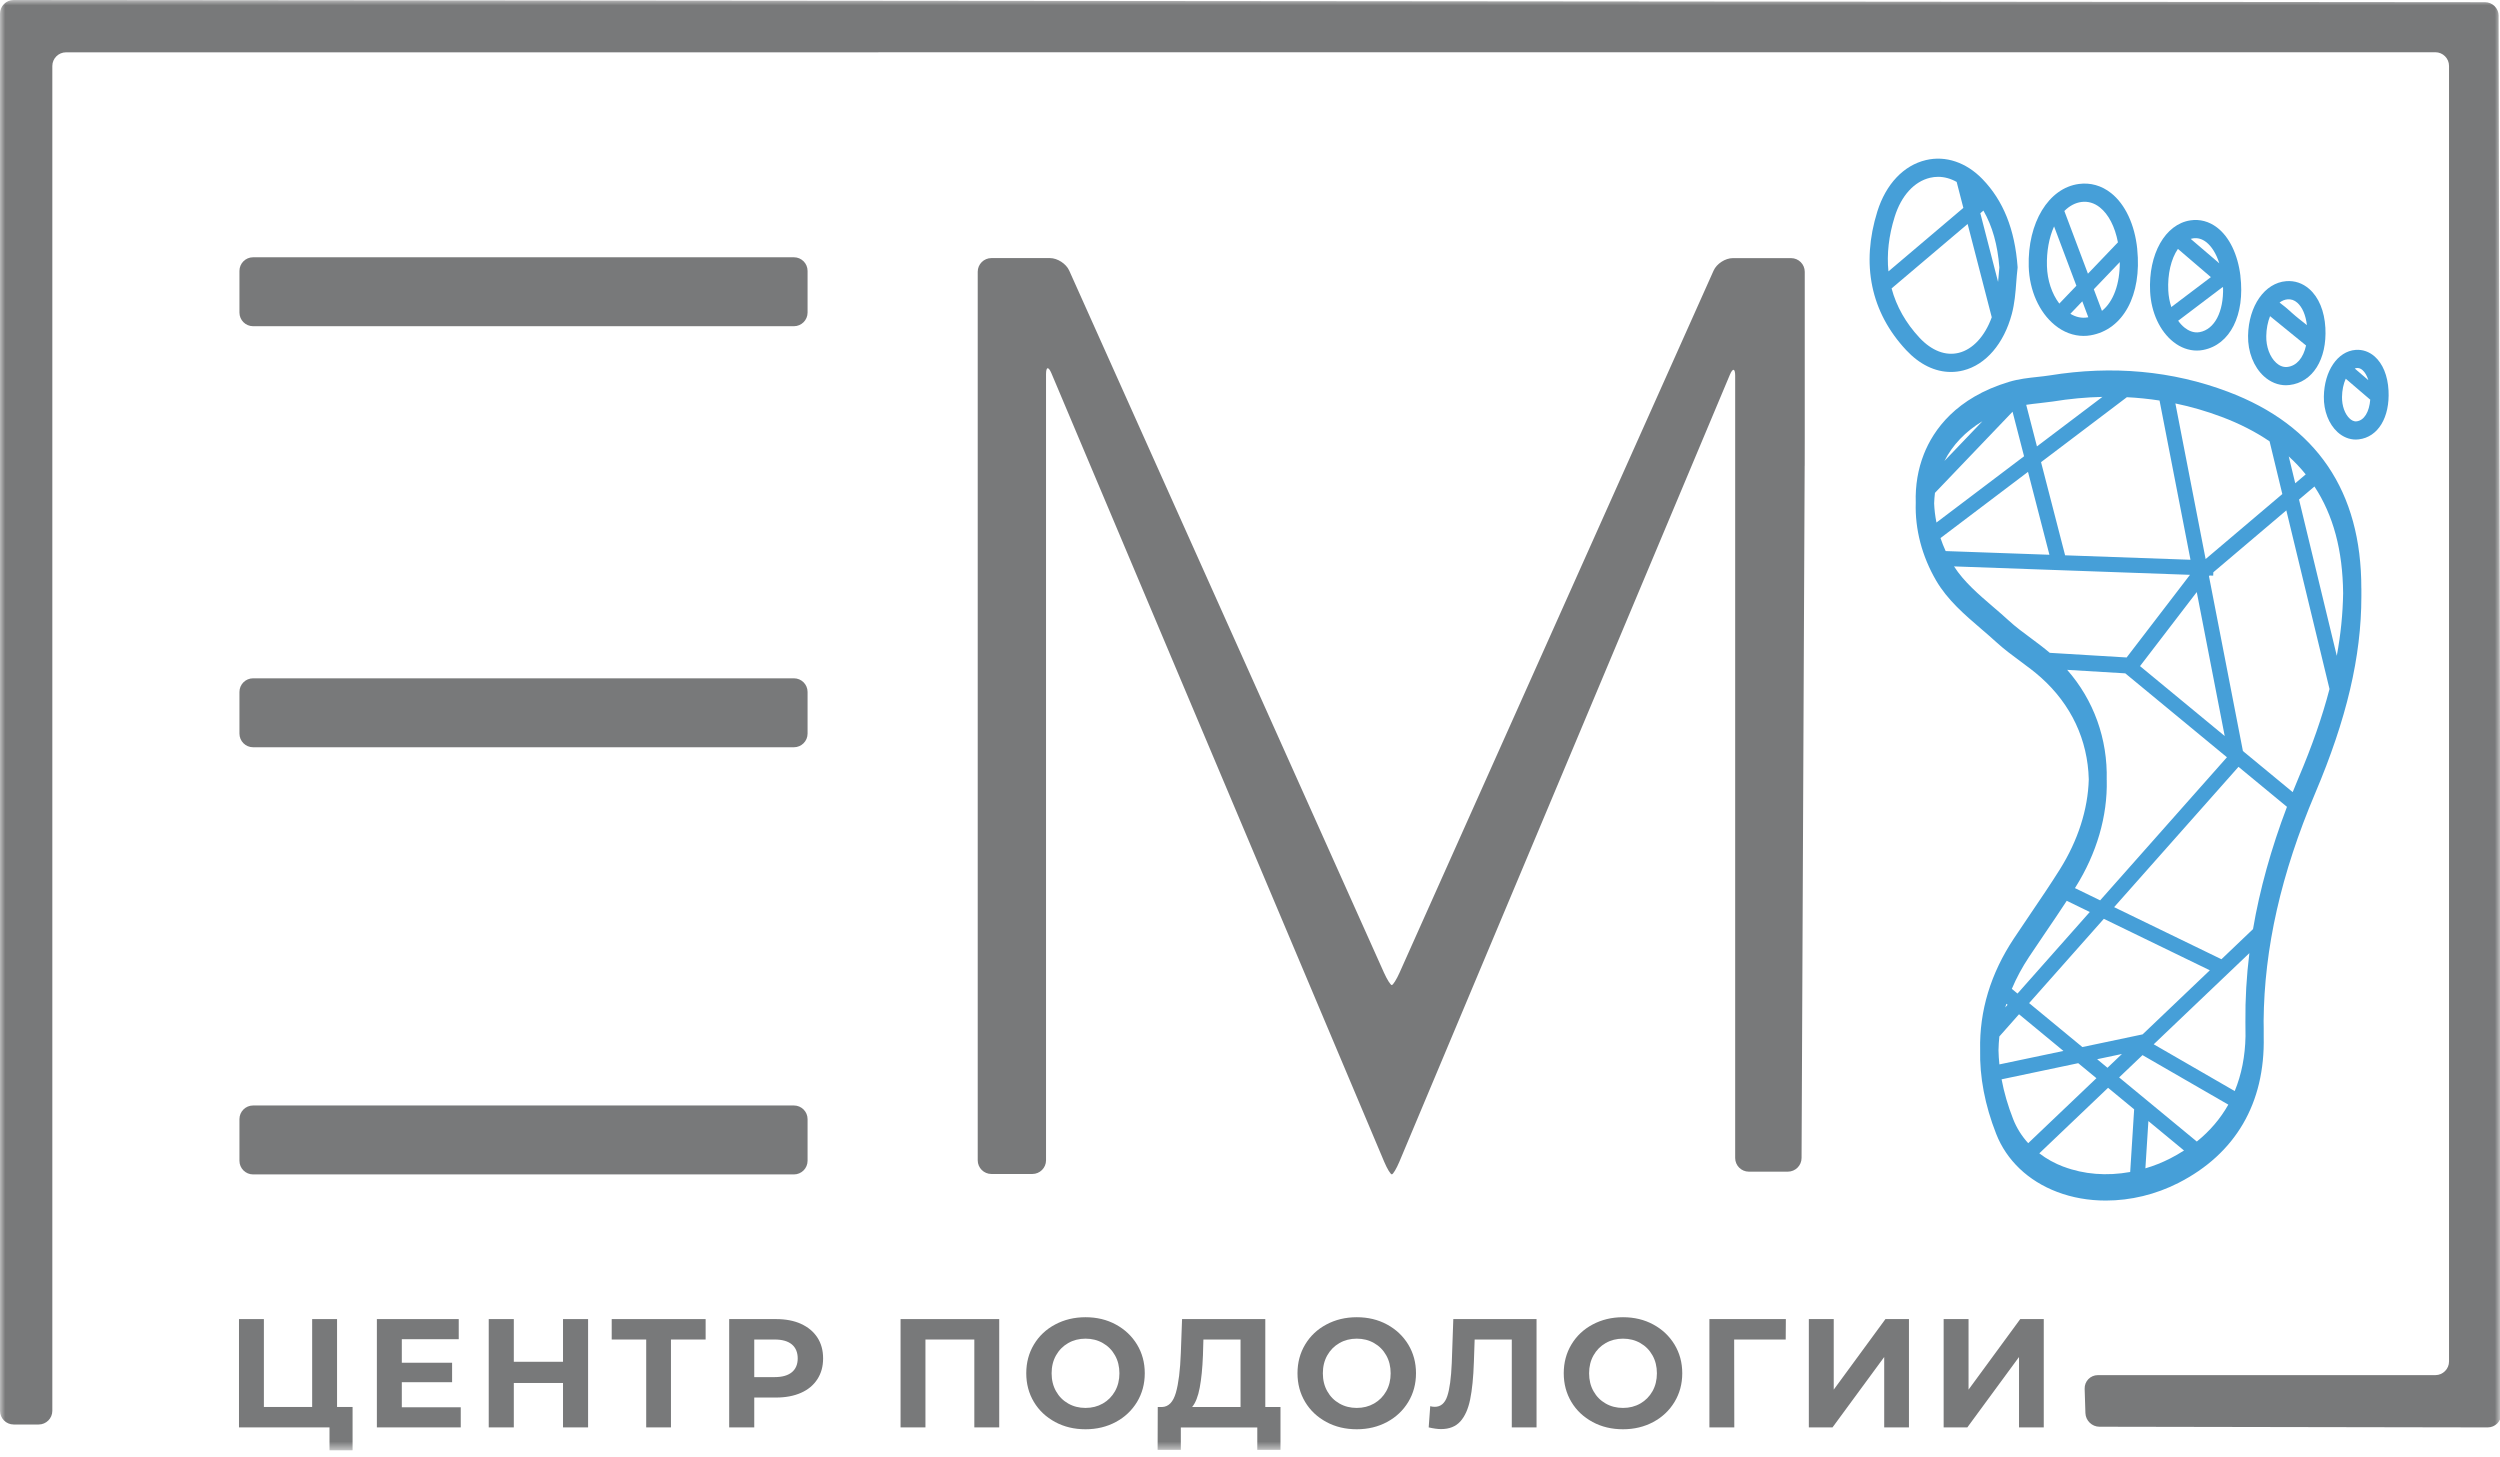
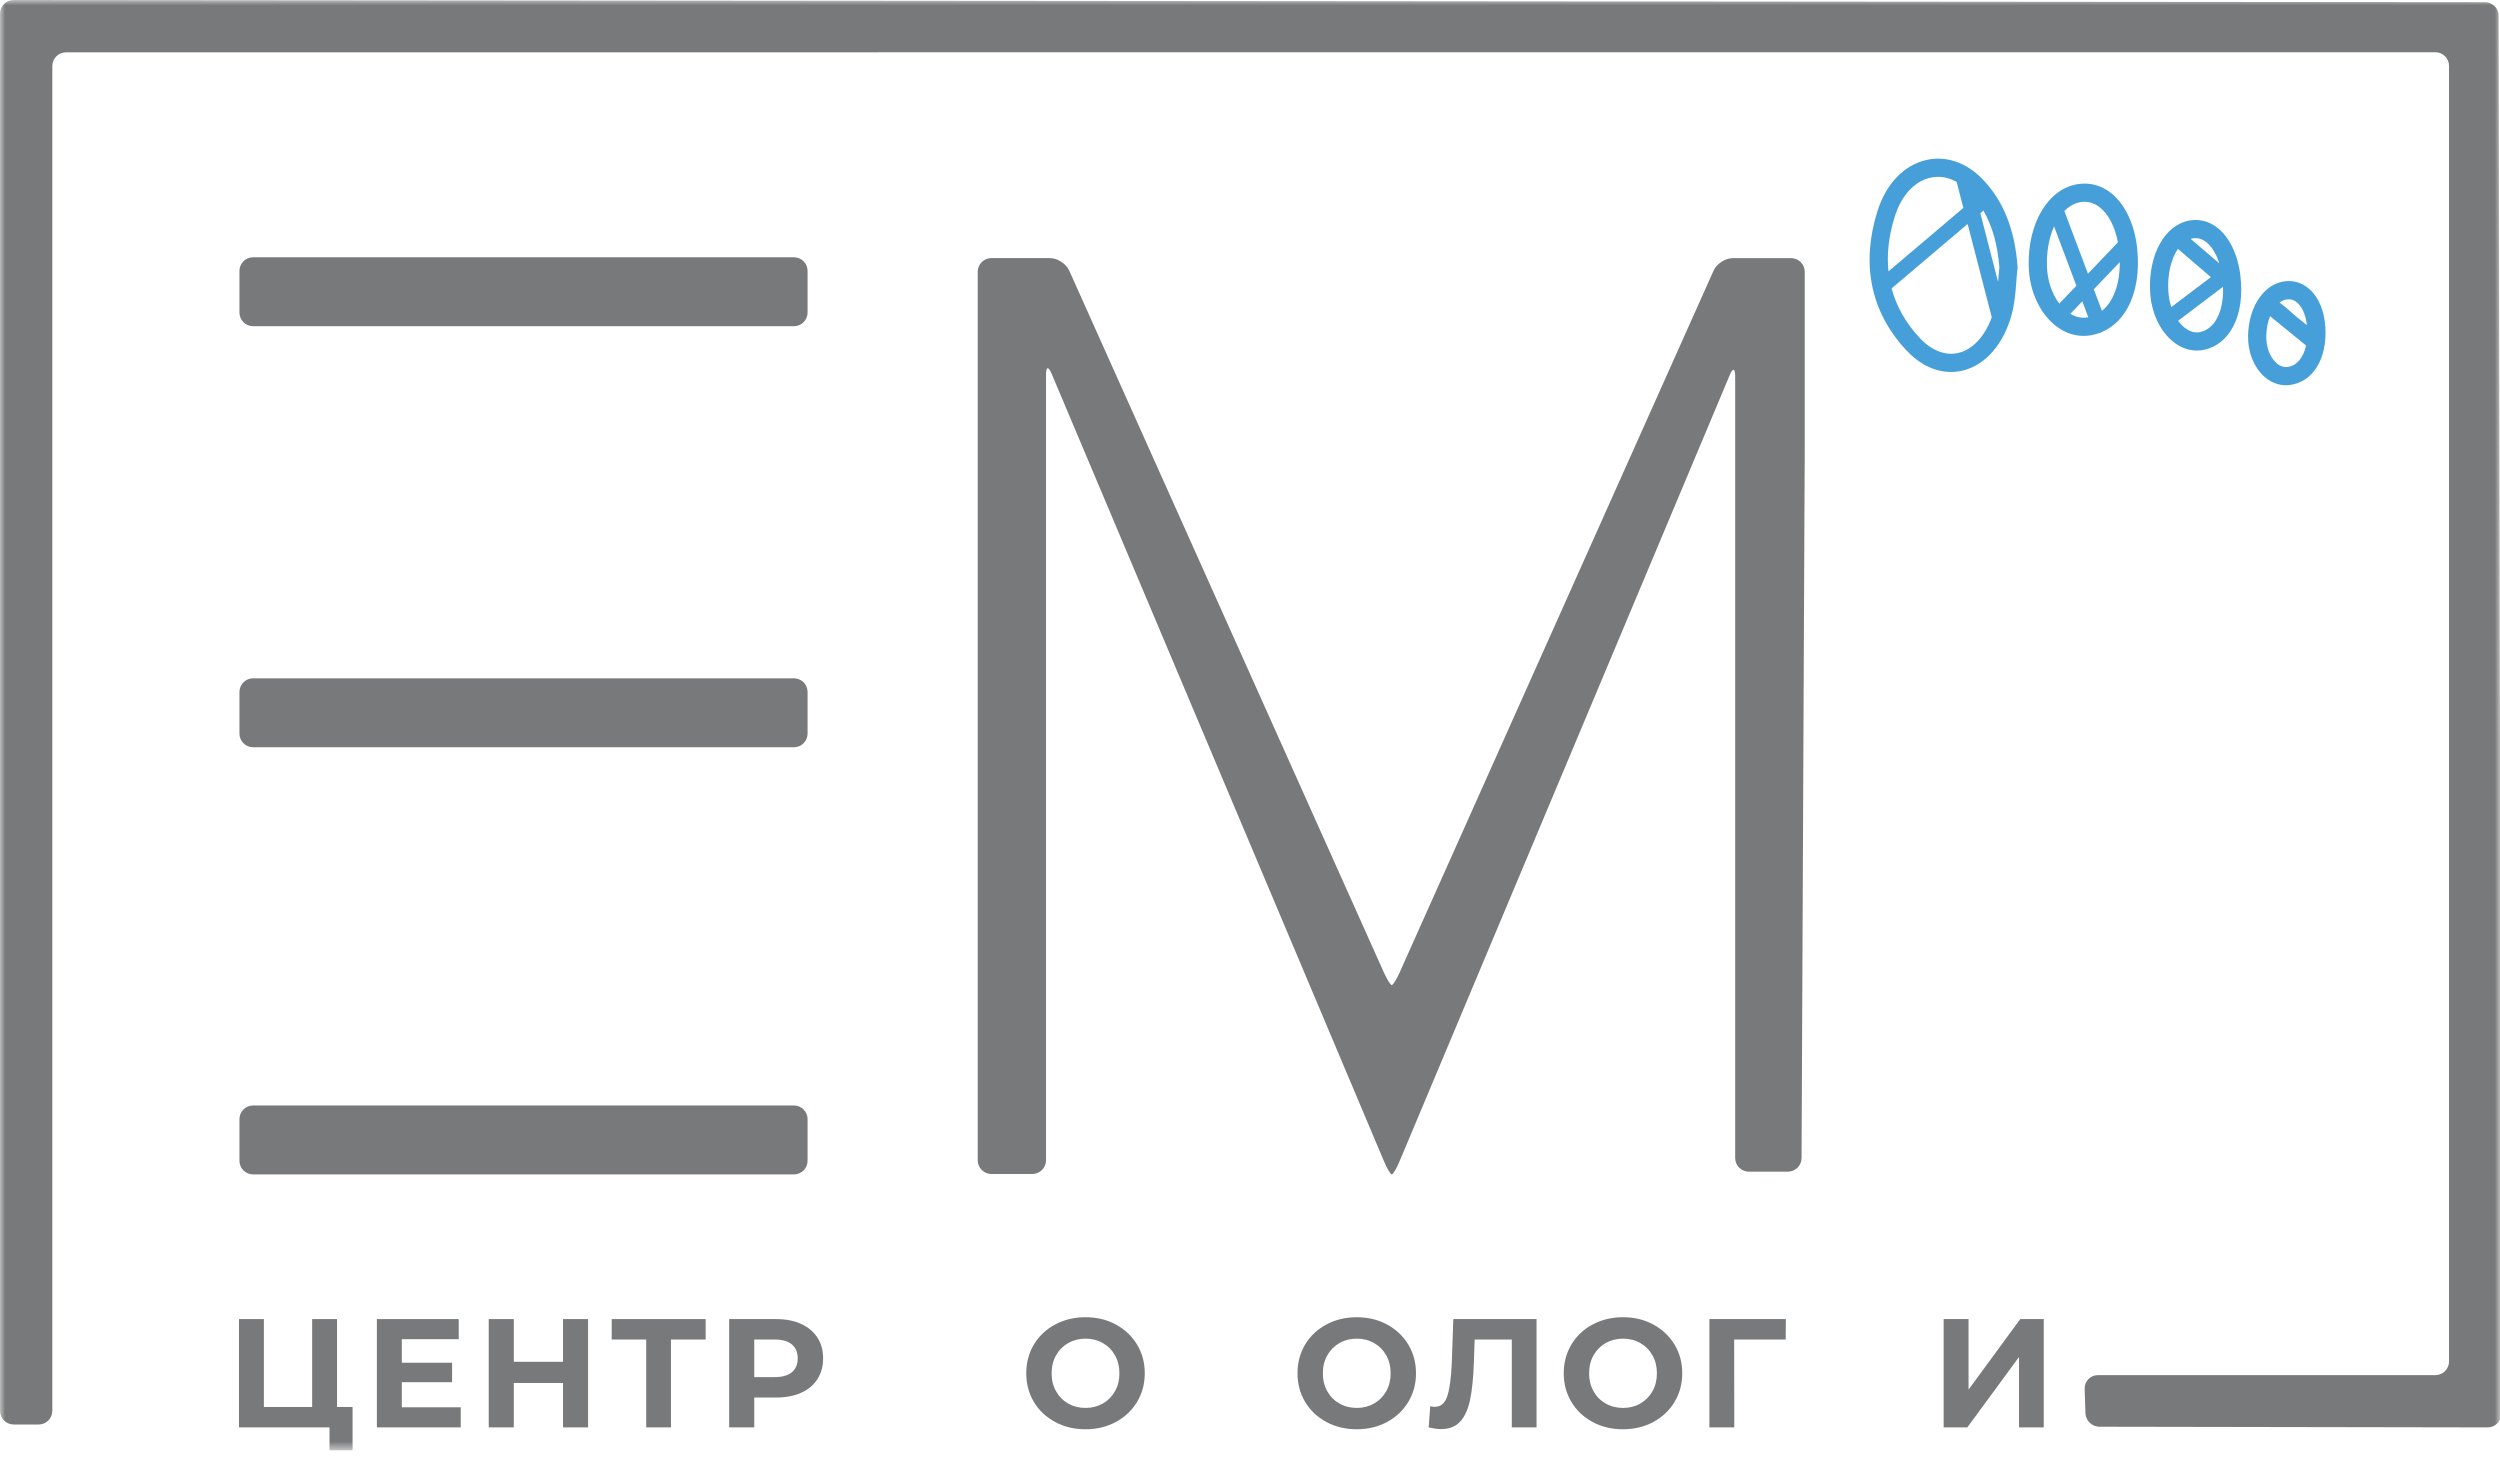
<svg xmlns="http://www.w3.org/2000/svg" width="235" height="137" viewBox="0 0 235 137" fill="none">
  <mask id="mask0_1717_467" style="mask-type:luminance" maskUnits="userSpaceOnUse" x="0" y="0" width="235" height="137">
    <path d="M235 0H0V136.329H235V0Z" fill="white" />
  </mask>
  <g mask="url(#mask0_1717_467)">
    <path d="M33.142 132.255V136.327H30.973V134.175H22.465V123.994H24.805V132.255H29.343V123.994H31.683V132.255H33.138H33.142Z" fill="#78797A" />
    <path d="M43.31 132.284V134.175H35.426V123.994H43.121V125.885H37.77V128.097H42.497V129.927H37.77V132.284H43.31Z" fill="#78797A" />
    <path d="M55.28 123.994V134.175H52.923V130H48.298V134.175H45.941V123.994H48.298V128.007H52.923V123.994H55.28Z" fill="#78797A" />
    <path d="M66.329 125.915H63.07V134.175H60.743V125.915H57.5V123.994H66.329V125.915Z" fill="#78797A" />
    <path d="M75.298 124.448C75.961 124.747 76.474 125.175 76.833 125.727C77.193 126.278 77.372 126.933 77.372 127.69C77.372 128.447 77.193 129.089 76.833 129.645C76.474 130.201 75.965 130.629 75.298 130.924C74.635 131.219 73.852 131.369 72.949 131.369H70.9V134.175H68.543V123.994H72.949C73.852 123.994 74.635 124.144 75.298 124.443V124.448ZM74.433 128.991C74.801 128.687 74.985 128.251 74.985 127.69C74.985 127.13 74.801 126.681 74.433 126.373C74.066 126.069 73.527 125.915 72.821 125.915H70.9V129.448H72.821C73.527 129.448 74.066 129.294 74.433 128.991Z" fill="#78797A" />
-     <path d="M93.927 123.994V134.175H91.587V125.915H86.992V134.175H84.652V123.994H93.931H93.927Z" fill="#78797A" />
    <path d="M99.181 133.667C98.334 133.209 97.666 132.585 97.187 131.785C96.708 130.985 96.469 130.086 96.469 129.085C96.469 128.084 96.708 127.186 97.187 126.386C97.666 125.586 98.33 124.957 99.181 124.504C100.032 124.05 100.982 123.819 102.038 123.819C103.095 123.819 104.045 124.046 104.887 124.504C105.73 124.961 106.393 125.586 106.881 126.386C107.364 127.186 107.608 128.084 107.608 129.085C107.608 130.086 107.364 130.985 106.881 131.785C106.397 132.585 105.73 133.213 104.887 133.667C104.045 134.12 103.095 134.351 102.038 134.351C100.982 134.351 100.028 134.125 99.181 133.667ZM103.668 131.93C104.152 131.652 104.532 131.267 104.81 130.775C105.088 130.279 105.225 129.718 105.225 129.09C105.225 128.461 105.088 127.896 104.81 127.404C104.532 126.908 104.152 126.523 103.668 126.249C103.185 125.971 102.642 125.834 102.038 125.834C101.435 125.834 100.896 125.971 100.409 126.249C99.925 126.527 99.544 126.912 99.266 127.404C98.988 127.9 98.852 128.461 98.852 129.09C98.852 129.718 98.988 130.283 99.266 130.775C99.544 131.271 99.925 131.656 100.409 131.93C100.892 132.208 101.435 132.345 102.038 132.345C102.642 132.345 103.181 132.208 103.668 131.93Z" fill="#78797A" />
-     <path d="M120.366 132.259V136.288H118.185V134.18H110.998V136.288H108.816L108.829 132.259H109.236C109.847 132.237 110.279 131.793 110.532 130.92C110.784 130.047 110.938 128.802 110.998 127.181L111.114 123.994H118.938V132.255H120.362L120.366 132.259ZM112.773 130.449C112.619 131.271 112.38 131.874 112.059 132.259H116.611V125.919H113.12L113.077 127.404C113.03 128.614 112.927 129.632 112.773 130.449Z" fill="#78797A" />
    <path d="M124.677 133.667C123.83 133.209 123.163 132.585 122.684 131.785C122.204 130.985 121.965 130.086 121.965 129.085C121.965 128.084 122.204 127.186 122.684 126.386C123.163 125.586 123.826 124.957 124.677 124.504C125.528 124.05 126.478 123.819 127.535 123.819C128.591 123.819 129.541 124.046 130.384 124.504C131.226 124.961 131.889 125.586 132.377 126.386C132.86 127.186 133.104 128.084 133.104 129.085C133.104 130.086 132.86 130.985 132.377 131.785C131.894 132.585 131.226 133.213 130.384 133.667C129.541 134.12 128.591 134.351 127.535 134.351C126.478 134.351 125.524 134.125 124.677 133.667ZM129.164 131.93C129.648 131.652 130.028 131.267 130.307 130.775C130.585 130.279 130.721 129.718 130.721 129.09C130.721 128.461 130.585 127.896 130.307 127.404C130.028 126.908 129.648 126.523 129.164 126.249C128.681 125.971 128.138 125.834 127.535 125.834C126.931 125.834 126.392 125.971 125.905 126.249C125.421 126.527 125.041 126.912 124.763 127.404C124.484 127.9 124.348 128.461 124.348 129.09C124.348 129.718 124.484 130.283 124.763 130.775C125.041 131.271 125.421 131.656 125.905 131.93C126.388 132.208 126.931 132.345 127.535 132.345C128.138 132.345 128.677 132.208 129.164 131.93Z" fill="#78797A" />
    <path d="M144.435 123.994V134.175H142.108V125.915H138.617L138.545 128.037C138.498 129.483 138.378 130.65 138.194 131.549C138.01 132.447 137.702 133.136 137.27 133.615C136.838 134.094 136.235 134.334 135.46 134.334C135.14 134.334 134.755 134.282 134.297 134.175L134.442 132.182C134.566 132.22 134.708 132.242 134.866 132.242C135.426 132.242 135.82 131.908 136.042 131.245C136.265 130.582 136.406 129.542 136.466 128.126L136.611 123.994H144.435Z" fill="#78797A" />
    <path d="M149.704 133.667C148.857 133.209 148.19 132.585 147.711 131.785C147.232 130.985 146.992 130.086 146.992 129.085C146.992 128.084 147.232 127.186 147.711 126.386C148.19 125.586 148.853 124.957 149.704 124.504C150.556 124.05 151.505 123.819 152.562 123.819C153.618 123.819 154.568 124.046 155.411 124.504C156.254 124.961 156.917 125.586 157.404 126.386C157.888 127.186 158.132 128.084 158.132 129.085C158.132 130.086 157.888 130.985 157.404 131.785C156.921 132.585 156.254 133.213 155.411 133.667C154.568 134.12 153.618 134.351 152.562 134.351C151.505 134.351 150.551 134.125 149.704 133.667ZM154.192 131.93C154.675 131.652 155.056 131.267 155.334 130.775C155.612 130.279 155.749 129.718 155.749 129.09C155.749 128.461 155.612 127.896 155.334 127.404C155.056 126.908 154.675 126.523 154.192 126.249C153.708 125.971 153.165 125.834 152.562 125.834C151.959 125.834 151.42 125.971 150.932 126.249C150.449 126.527 150.068 126.912 149.79 127.404C149.512 127.9 149.375 128.461 149.375 129.09C149.375 129.718 149.512 130.283 149.79 130.775C150.068 131.271 150.449 131.656 150.932 131.93C151.415 132.208 151.959 132.345 152.562 132.345C153.165 132.345 153.704 132.208 154.192 131.93Z" fill="#78797A" />
    <path d="M167.853 125.915H163.011L163.024 134.175H160.684V123.994H167.87L167.857 125.915H167.853Z" fill="#78797A" />
-     <path d="M170.031 123.994H172.371V130.625L177.231 123.994H179.442V134.175H177.115V127.558L172.256 134.175H170.031V123.994Z" fill="#78797A" />
    <path d="M182.703 123.994H185.043V130.625L189.903 123.994H192.114V134.175H189.787V127.558L184.928 134.175H182.703V123.994Z" fill="#78797A" />
-     <path d="M221.965 55.313C221.977 46.193 217.764 39.973 209.439 36.828C204.203 34.848 198.561 34.334 192.675 35.288C192.303 35.344 191.926 35.387 191.533 35.43C190.66 35.524 189.757 35.622 188.859 35.892C183.862 37.393 181.745 40.413 180.847 42.685C180.286 44.101 180.03 45.641 180.081 47.249C180 49.747 180.663 52.28 181.997 54.573C183.063 56.399 184.675 57.781 186.237 59.12C186.711 59.526 187.203 59.95 187.665 60.373C188.376 61.023 189.141 61.588 189.881 62.136C190.549 62.628 191.237 63.137 191.849 63.684C194.694 66.23 196.251 69.549 196.345 73.262C196.268 76.086 195.327 79.012 193.624 81.728C192.73 83.153 191.772 84.56 190.84 85.937C190.322 86.699 189.804 87.46 189.3 88.226C187.122 91.507 186.057 95.028 186.134 98.677C186.074 101.23 186.583 103.891 187.64 106.582C188.615 109.072 190.651 111.009 193.368 112.04C194.784 112.579 196.328 112.853 197.949 112.853C200.285 112.853 202.642 112.28 204.768 111.198C210.145 108.456 212.921 103.699 212.789 97.445C212.793 97.179 212.793 96.91 212.789 96.636C212.785 96.414 212.78 96.195 212.78 95.977C212.836 89.129 214.423 82.122 217.627 74.563C220.583 67.594 221.965 61.721 221.969 56.083V55.783C221.969 55.629 221.969 55.475 221.969 55.321L221.965 55.313ZM205.298 108.148C204.879 108.417 204.439 108.669 203.989 108.9C203.249 109.277 202.471 109.589 201.667 109.824L201.949 105.38L205.298 108.148ZM182.776 43.331C183.546 41.821 184.761 40.55 186.348 39.596L182.776 43.331ZM220.254 55.762C220.224 57.695 220.031 59.629 219.659 61.648L216.108 46.958L217.559 45.73C219.334 48.438 220.215 51.724 220.254 55.766V55.762ZM211.078 97.41C211.043 99.288 210.701 101.021 210.064 102.561L202.449 98.163L211.441 89.595C211.172 91.759 211.048 93.933 211.069 96.063C211.069 96.516 211.069 96.966 211.078 97.41ZM193.975 109.675C193.137 109.358 192.371 108.935 191.695 108.413L198.159 102.253L200.61 104.276L200.238 110.167C198.039 110.565 195.879 110.393 193.979 109.67L193.975 109.675ZM195.353 99.939L197.064 101.35L190.651 107.459C190.035 106.783 189.56 106.022 189.235 105.192C188.743 103.943 188.38 102.689 188.149 101.457L195.353 99.939ZM193.962 98.788L187.943 100.054C187.896 99.609 187.866 99.164 187.858 98.724C187.866 98.287 187.896 97.851 187.939 97.427L189.787 95.34L193.958 98.784L193.962 98.788ZM190.634 44.362L192.645 52.147L182.891 51.801C182.707 51.403 182.549 50.992 182.408 50.577L190.63 44.357L190.634 44.362ZM191.473 41.962L190.463 38.052C190.878 37.988 191.31 37.941 191.729 37.894C192.136 37.851 192.538 37.804 192.953 37.744C194.523 37.487 196.093 37.342 197.628 37.307L191.473 41.962ZM207.33 52.558L204.486 37.923C205.97 38.231 207.437 38.659 208.845 39.19C210.526 39.823 212.036 40.597 213.341 41.487L214.538 46.441L207.326 52.553L207.33 52.558ZM206.496 55.659L209.123 69.186L201.162 62.615L206.492 55.659H206.496ZM215.509 74.456L210.834 70.597L207.643 54.162L207.694 54.098L208.04 54.111L208.053 53.794L214.915 47.976L218.974 64.767C218.29 67.389 217.336 70.122 216.061 73.125C215.873 73.57 215.689 74.011 215.514 74.456H215.509ZM194.121 52.203L191.858 43.442L199.926 37.337C200.961 37.389 201.992 37.496 202.997 37.65L205.906 52.618L194.121 52.199V52.203ZM205.859 54.034L199.904 61.802L192.679 61.366C192.114 60.887 191.52 60.446 190.912 59.993C190.176 59.449 189.479 58.936 188.842 58.35C188.363 57.909 187.858 57.477 187.37 57.058C186.01 55.89 184.603 54.688 183.679 53.242L205.867 54.034H205.859ZM198.728 85.27L210.419 72.082L214.975 75.842C213.486 79.764 212.412 83.632 211.784 87.336L208.815 90.168L198.732 85.274L198.728 85.27ZM195.738 98.42L190.737 94.292L197.761 86.369L207.724 91.208L201.406 97.231L195.742 98.424L195.738 98.42ZM198.03 73.318C198.129 69.459 196.811 65.806 194.313 62.966L199.776 63.295L209.332 71.183L197.414 84.633L195.045 83.482L195.096 83.401C197.098 80.209 198.112 76.719 198.035 73.318H198.03ZM196.439 85.728L189.646 93.394L189.111 92.953C189.543 91.926 190.091 90.912 190.741 89.933C191.25 89.167 191.764 88.41 192.281 87.648C192.901 86.737 193.603 85.706 194.275 84.675L196.439 85.728ZM199.459 99.079L198.103 100.371L197.132 99.566L199.464 99.074L199.459 99.079ZM209.461 103.836C208.721 105.153 207.724 106.321 206.5 107.305L199.198 101.277L201.397 99.181L209.461 103.836ZM215.142 42.903C215.723 43.429 216.258 43.994 216.737 44.593L215.753 45.427L215.142 42.903ZM190.262 42.89L182.027 49.118C181.903 48.511 181.831 47.899 181.809 47.309C181.822 46.967 181.848 46.637 181.886 46.329L189.18 38.702L190.262 42.89ZM188.491 94.703C188.525 94.587 188.559 94.472 188.598 94.356L188.713 94.45L188.491 94.698V94.703Z" fill="#469FD8" />
-     <path d="M224.521 36.703C224.448 35.317 223.982 34.183 223.216 33.507C222.698 33.054 222.078 32.84 221.424 32.891C219.734 33.02 218.481 34.868 218.442 37.28C218.421 38.619 218.904 39.868 219.738 40.626C220.239 41.079 220.833 41.319 221.449 41.319C221.539 41.319 221.629 41.314 221.719 41.301C223.533 41.092 224.658 39.239 224.521 36.699V36.703ZM222.805 37.541C222.716 38.722 222.236 39.522 221.518 39.607C221.253 39.637 221.026 39.488 220.885 39.359C220.418 38.936 220.136 38.149 220.149 37.31C220.157 36.681 220.282 36.087 220.5 35.599L222.788 37.558L222.805 37.541ZM221.603 34.594C221.774 34.594 221.928 34.658 222.082 34.795C222.309 34.996 222.497 35.325 222.626 35.736L221.347 34.641C221.415 34.615 221.479 34.602 221.548 34.594H221.603Z" fill="#469FD8" />
    <path d="M218.586 30.819C218.5 29.24 217.961 27.94 217.067 27.161C216.447 26.618 215.698 26.366 214.902 26.43C212.883 26.592 211.373 28.748 211.318 31.555C211.288 33.069 211.848 34.498 212.811 35.374C213.418 35.922 214.132 36.213 214.881 36.213C214.992 36.213 215.103 36.204 215.215 36.192C217.392 35.935 218.744 33.775 218.586 30.823V30.819ZM215.343 29.317C215.001 29.014 214.646 28.706 214.278 28.44C214.517 28.261 214.774 28.158 215.039 28.137C215.364 28.111 215.672 28.213 215.942 28.453C216.421 28.872 216.742 29.63 216.849 30.562C216.584 30.348 216.314 30.134 216.049 29.925C215.963 29.856 215.878 29.784 215.788 29.711C215.642 29.587 215.493 29.454 215.339 29.322L215.343 29.317ZM216.767 32.483C216.511 33.659 215.873 34.391 215.018 34.493C214.56 34.549 214.192 34.314 213.961 34.104C213.367 33.561 213.007 32.598 213.029 31.584C213.041 30.909 213.166 30.271 213.384 29.719L216.772 32.478L216.767 32.483Z" fill="#469FD8" />
    <path d="M210.598 25.916C210.354 23.914 209.554 22.263 208.403 21.386C207.651 20.812 206.786 20.581 205.897 20.714C203.527 21.069 201.935 23.884 202.111 27.409C202.209 29.372 203.031 31.143 204.31 32.149C204.977 32.675 205.738 32.953 206.504 32.953C206.701 32.953 206.898 32.936 207.09 32.897C209.631 32.414 211.043 29.608 210.594 25.916H210.598ZM208.925 26.99L208.968 27.028C209.028 29.312 208.172 30.955 206.774 31.22C206.183 31.332 205.683 31.058 205.366 30.81C205.14 30.634 204.934 30.412 204.746 30.151L208.921 26.99H208.925ZM205.927 22.455C205.999 22.434 206.076 22.417 206.149 22.404C206.573 22.34 206.988 22.455 207.368 22.746C207.899 23.152 208.331 23.854 208.613 24.752L205.927 22.455ZM207.826 26.049L204.104 28.863C203.942 28.376 203.848 27.849 203.818 27.323C203.741 25.775 204.079 24.329 204.725 23.396L207.822 26.049H207.826Z" fill="#469FD8" />
    <path d="M200.903 23.418C200.668 21.116 199.769 19.196 198.439 18.148C197.545 17.442 196.501 17.147 195.419 17.292C192.566 17.668 190.581 20.937 190.7 25.056C190.765 27.298 191.68 29.351 193.147 30.553C193.964 31.225 194.906 31.576 195.864 31.576C196.082 31.576 196.3 31.558 196.514 31.52C199.581 30.994 201.344 27.738 200.899 23.418H200.903ZM199.26 24.633C199.273 26.686 198.666 28.354 197.583 29.223L196.818 27.191L199.26 24.637V24.633ZM195.735 28.32L196.3 29.822C196.279 29.826 196.253 29.83 196.232 29.834C195.68 29.929 195.137 29.813 194.615 29.497L195.74 28.32H195.735ZM194.05 19.833C194.525 19.354 195.077 19.063 195.646 18.986C196.266 18.905 196.852 19.072 197.382 19.491C198.199 20.137 198.803 21.3 199.085 22.78L196.266 25.728L194.05 19.837V19.833ZM195.184 26.857L193.575 28.538C192.869 27.61 192.45 26.34 192.412 25.009C192.373 23.645 192.608 22.34 193.083 21.283L195.179 26.857H195.184Z" fill="#469FD8" />
    <path d="M189.654 25.096C189.398 21.567 188.315 18.864 186.348 16.832C184.825 15.258 182.887 14.607 181.035 15.048C178.943 15.544 177.279 17.302 176.474 19.865C174.917 24.84 175.854 29.349 179.182 32.912C180.436 34.255 181.89 34.965 183.387 34.965C183.772 34.965 184.162 34.918 184.547 34.82C186.66 34.294 188.367 32.309 189.111 29.515C189.376 28.519 189.458 27.509 189.53 26.517C189.564 26.093 189.594 25.67 189.646 25.25L189.654 25.152V25.092V25.096ZM187.943 25.122C187.896 25.546 187.862 25.978 187.828 26.405C187.828 26.435 187.823 26.465 187.819 26.5L186.151 20.044L186.442 19.796C187.284 21.264 187.776 23.017 187.939 25.122H187.943ZM184.957 21.054L187.225 29.823C186.57 31.62 185.445 32.835 184.132 33.164C182.891 33.477 181.578 32.972 180.431 31.744C179.144 30.362 178.263 28.805 177.809 27.111L184.957 21.054ZM184.564 19.535L177.514 25.511C177.347 23.886 177.544 22.158 178.1 20.378C178.716 18.402 179.927 17.067 181.42 16.712C181.672 16.652 181.929 16.622 182.181 16.622C182.771 16.622 183.362 16.785 183.926 17.101L184.555 19.54L184.564 19.535Z" fill="#469FD8" />
    <path d="M74.628 103.915H23.791C23.082 103.915 22.508 104.49 22.508 105.198V109.113C22.508 109.821 23.082 110.396 23.791 110.396H74.628C75.337 110.396 75.912 109.821 75.912 109.113V105.198C75.912 104.49 75.337 103.915 74.628 103.915Z" fill="#78797A" />
    <path d="M74.628 63.761H23.791C23.082 63.761 22.508 64.335 22.508 65.044V68.958C22.508 69.667 23.082 70.242 23.791 70.242H74.628C75.337 70.242 75.912 69.667 75.912 68.958V65.044C75.912 64.335 75.337 63.761 74.628 63.761Z" fill="#78797A" />
    <path d="M74.628 24.184H23.791C23.082 24.184 22.508 24.758 22.508 25.467V29.381C22.508 30.09 23.082 30.664 23.791 30.664H74.628C75.337 30.664 75.912 30.09 75.912 29.381V25.467C75.912 24.758 75.337 24.184 74.628 24.184Z" fill="#78797A" />
    <path d="M169.642 43.788C169.642 43.082 169.646 41.927 169.646 41.221V25.547C169.646 24.841 169.069 24.264 168.363 24.264H162.883C162.177 24.264 161.365 24.79 161.078 25.436L131.561 91.425C131.275 92.071 130.941 92.597 130.826 92.597C130.71 92.597 130.381 92.071 130.09 91.425L100.505 25.432C100.214 24.786 99.401 24.26 98.695 24.26H93.19C92.484 24.26 91.906 24.837 91.906 25.543V109.071C91.906 109.777 92.484 110.354 93.19 110.354H97.044C97.75 110.354 98.327 109.777 98.327 109.071V35.177C98.327 34.471 98.55 34.424 98.828 35.074L130.115 109.208C130.389 109.858 130.71 110.389 130.83 110.389C130.95 110.389 131.266 109.854 131.54 109.204L162.609 35.224C162.883 34.574 163.106 34.616 163.106 35.322V108.853C163.106 109.559 163.683 110.136 164.389 110.136H168.059C168.765 110.136 169.347 109.559 169.347 108.853L169.638 43.784L169.642 43.788Z" fill="#78797A" />
    <path d="M234.876 1.489C234.876 0.783 234.294 0.205 233.588 0.205L1.283 0C0.578 0 0 0.578 0 1.283V3.636C0 4.342 0 4.919 0 4.919C0 4.919 0 5.497 0 6.203V132.62C0 133.326 0.578 133.903 1.283 133.903H3.636C4.342 133.903 4.919 133.326 4.919 132.62V6.203C4.919 5.497 5.497 4.919 6.203 4.919L228.926 4.911C229.631 4.911 230.209 5.488 230.209 6.194V127.978C230.209 128.684 229.631 129.262 228.926 129.262H197.202C196.496 129.262 195.935 129.839 195.957 130.545L196.029 132.829C196.051 133.535 196.645 134.113 197.351 134.113L233.841 134.177C234.547 134.177 235.124 133.604 235.12 132.898L234.872 1.493L234.876 1.489Z" fill="#78797A" />
  </g>
</svg>